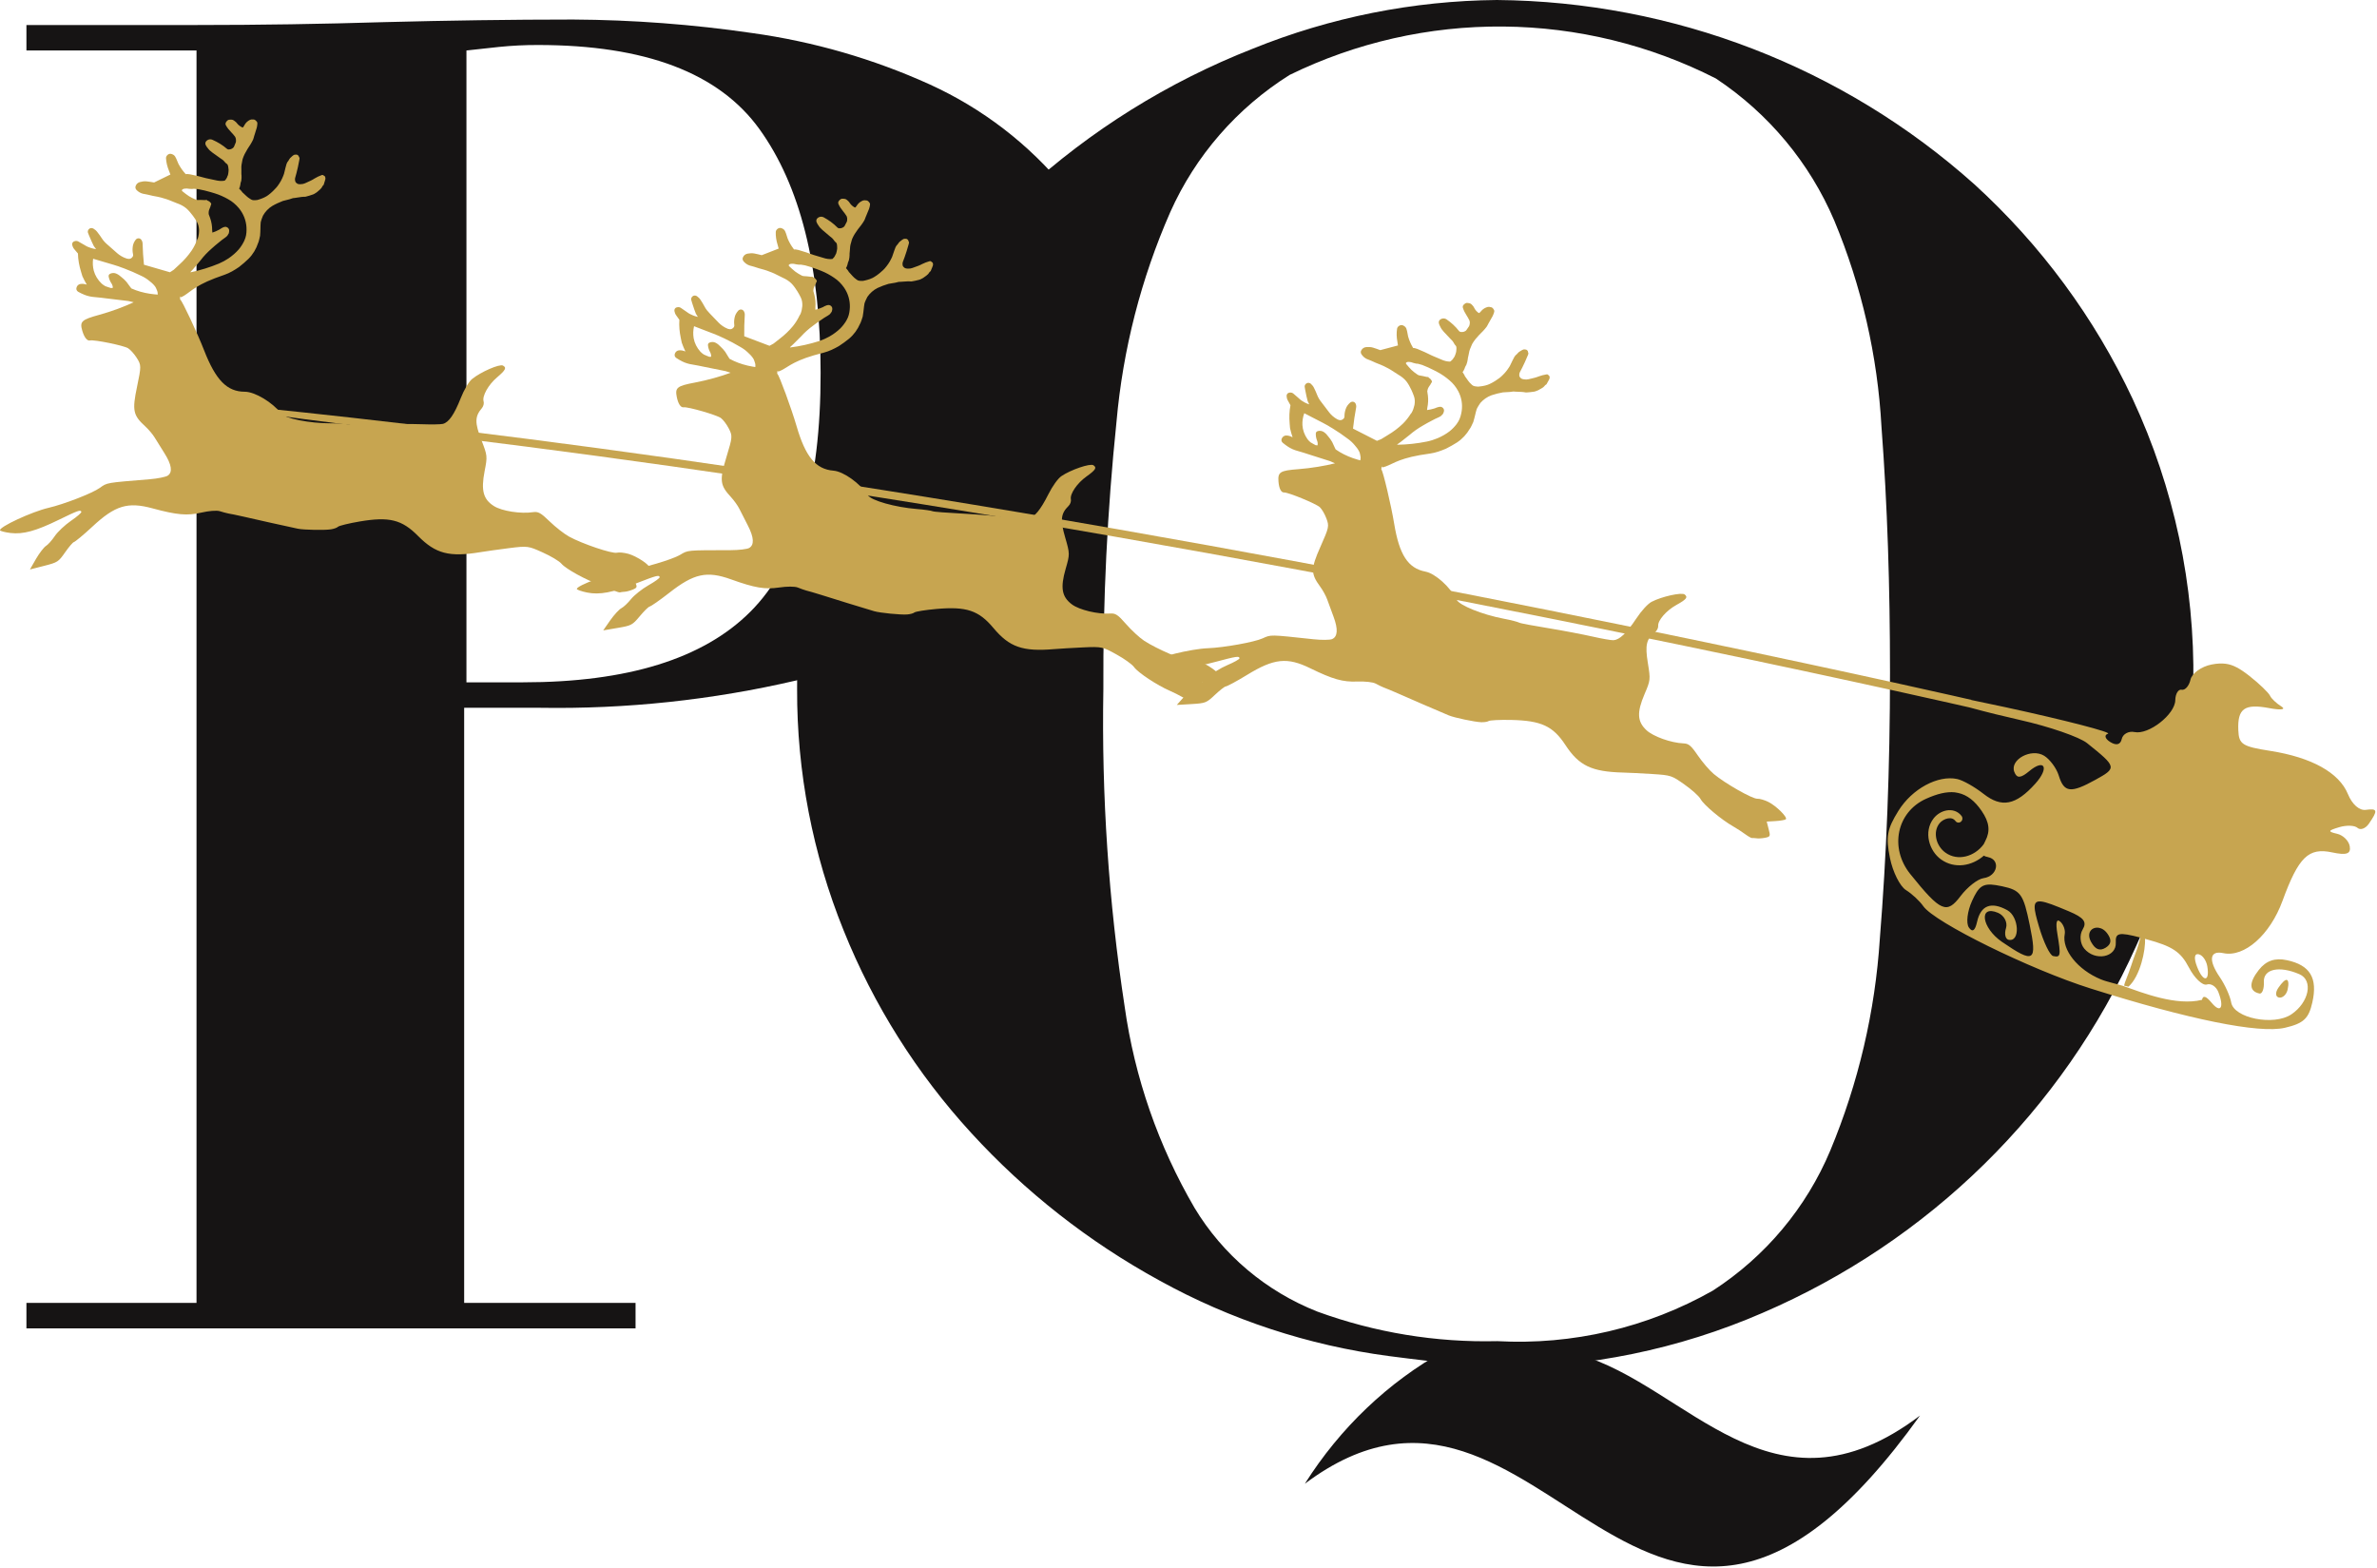
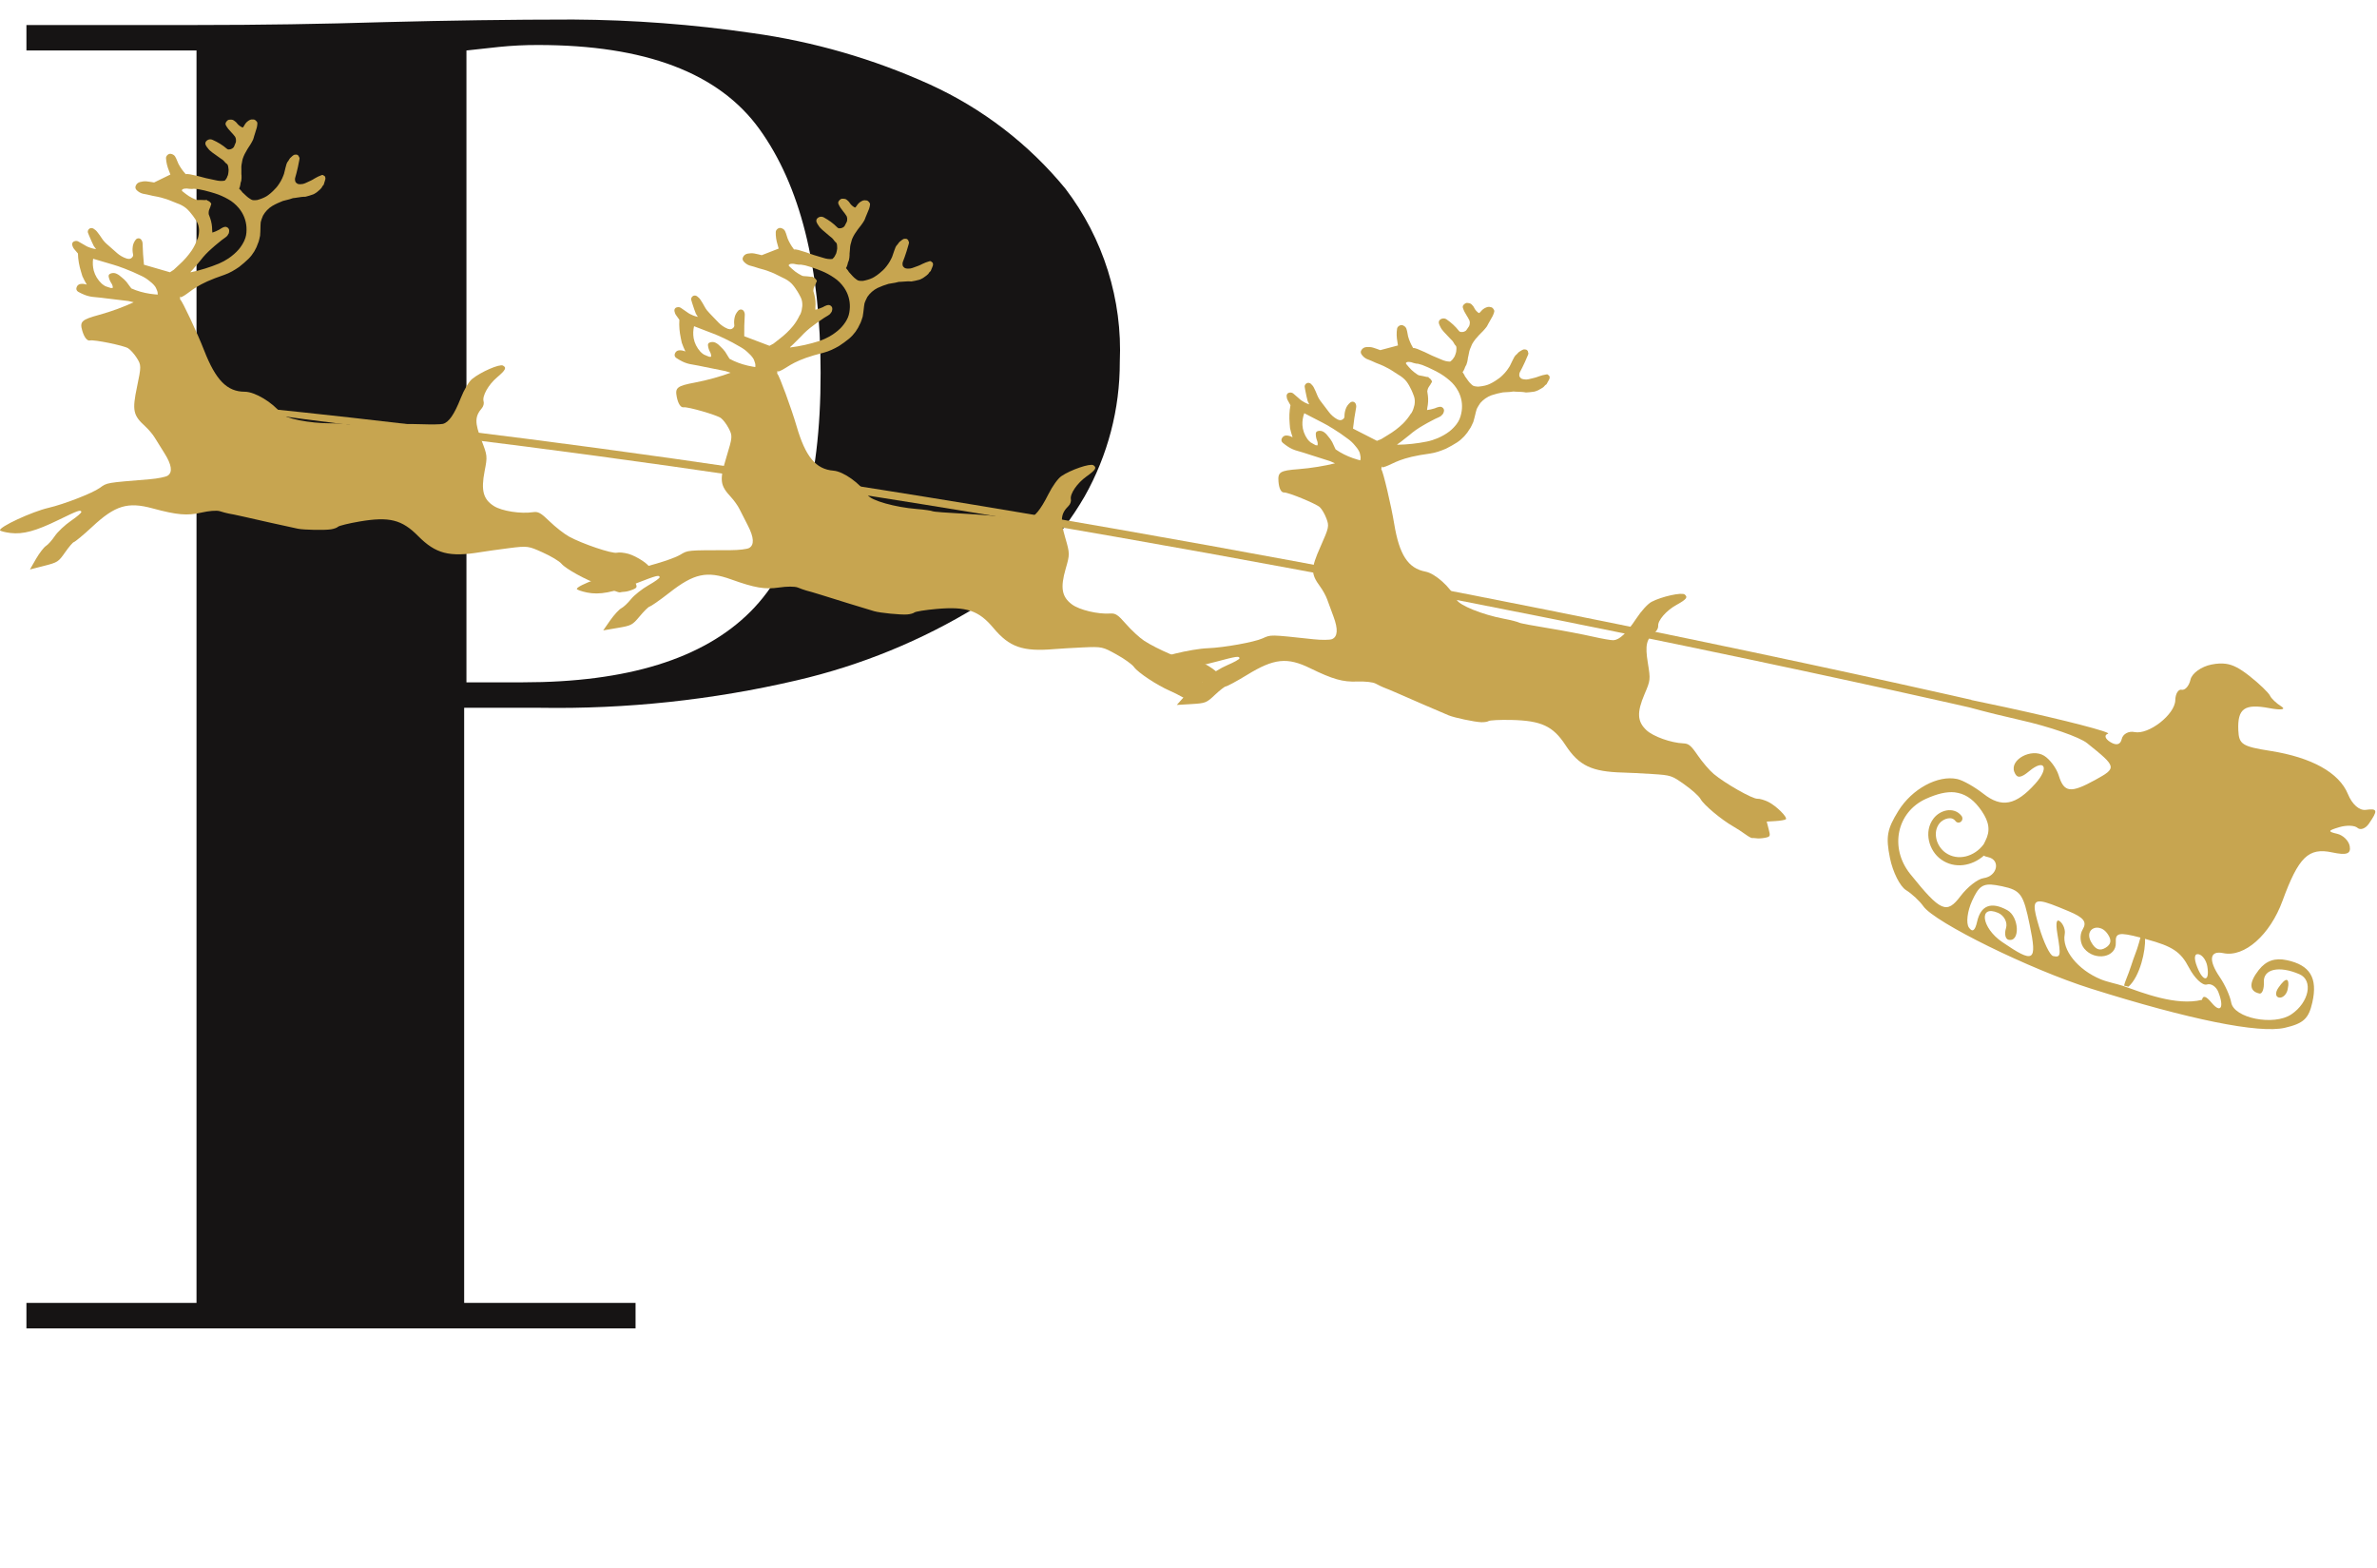
<svg xmlns="http://www.w3.org/2000/svg" width="1107" height="730" viewBox="0 0 1107 730" fill="none">
  <path d="M295.986 606.722V618.581H12.309V606.722H91.52V23.508H12.309V11.648H91.52C120.699 11.648 149.932 11.197 179.211 10.296C208.444 9.547 237.674 9.096 266.905 9.096C294.838 9.251 322.724 11.357 350.359 15.402C378.892 19.368 406.694 27.408 432.901 39.271C457.49 50.454 479.154 67.097 496.212 87.909C513.85 111.045 522.796 139.555 521.504 168.524C521.566 190.435 515.932 211.994 505.146 231.123C493.069 252.011 475.946 269.601 455.319 282.313C429.272 298.282 400.78 309.944 370.956 316.841C331.808 325.97 291.67 330.256 251.459 329.602H216.168V606.722H295.986ZM243.431 317.742C292.2 317.742 327.539 306.784 349.45 284.867C371.36 262.948 382.265 225.868 382.165 173.627C382.165 124.088 372.622 86.408 353.692 60.137C334.759 33.866 300.377 20.956 250.547 20.956C244.479 20.94 238.413 21.241 232.374 21.857L217.23 23.508V317.742H243.431Z" fill="#161414" />
-   <path d="M646.863 631.486C609.306 626.519 573.038 614.578 539.965 596.293C507.117 578.323 477.498 555.103 452.309 527.573C426.965 499.926 406.846 468.003 392.907 433.325C378.452 397.592 371.091 359.44 371.222 320.954C370.725 275.136 381.19 229.85 401.763 188.796C439.347 112.996 504.137 53.763 583.487 22.655C619.568 8.054 658.121 0.364 697.102 0C779.335 0.717 858.447 31.241 919.448 85.789C950.434 114.003 975.495 147.978 993.204 185.774C1012.54 227.276 1022.19 272.546 1021.46 318.236C1021.61 360.382 1012.54 402.063 994.884 440.424C960.584 516.989 898.449 578.011 820.798 611.399C781.859 628.294 739.775 636.937 697.254 636.771C686.26 636.622 654.039 632.393 646.863 631.486ZM523.778 468.817C528.427 501.812 539.471 533.607 556.303 562.462C569.496 584.368 589.624 601.355 613.57 610.794C640.338 620.558 668.732 625.221 697.254 624.537C732.347 626.459 767.252 618.275 797.739 600.975C822.174 585.152 841.226 562.416 852.408 535.73C865.492 504.32 873.284 471.003 875.467 437.101C878.52 399.191 880.2 357.808 880.2 313.253C880.2 273.225 878.979 235.013 876.229 198.763C874.424 165.747 866.988 133.271 854.24 102.706C842.787 75.805 823.623 52.808 799.112 36.551C768.46 20.931 734.532 12.644 700.05 12.356C665.571 12.066 631.504 19.786 600.591 34.889C576.08 50.278 556.735 72.512 545.005 98.778C531.386 129.802 522.929 162.804 519.959 196.499C515.682 237.847 513.644 279.389 513.85 320.954C512.979 370.428 516.301 419.891 523.778 468.817Z" fill="#161414" />
-   <path d="M735.186 630.778C785.833 645.064 825.088 711.433 894.166 659.196C765.455 838.925 719.303 607.118 607.675 690.95C624.141 664.888 646.494 643.604 672.703 629.029C693.224 622.941 714.999 623.549 735.186 630.778Z" fill="#161414" />
  <path d="M683.633 141.094C684.14 141.146 684.574 141.251 684.984 141.466C685.304 141.707 685.538 141.952 685.768 142.215C686.173 142.573 686.363 143.01 686.588 143.415C687.033 144.368 687.831 145.185 688.705 145.79L689.055 145.654L689.275 145.415C689.552 145.201 689.717 144.938 689.937 144.693C690.776 143.773 691.737 143.238 692.912 142.926C693.365 142.842 693.943 142.915 694.367 143.067C694.508 143.119 694.611 143.076 694.733 143.16C695.202 143.407 695.542 143.855 695.791 144.346C695.933 144.634 695.968 144.943 695.867 145.25C695.691 145.947 695.474 146.471 695.181 147.109L693.403 150.28C693.338 150.391 693.254 150.524 693.191 150.633C692.904 151.129 692.703 151.697 692.358 152.161C691.321 153.551 690.07 154.791 688.833 156.005C687.619 157.302 686.545 158.57 685.684 160.052C685.397 160.549 685.207 161.159 684.979 161.686C684.661 162.234 684.493 162.932 684.292 163.543C684.059 165.001 683.738 166.048 683.516 167.224C683.627 166.637 683.611 167.058 683.535 167.449C683.421 168.179 683.225 169.042 682.897 169.873C682.731 170.288 682.474 170.508 682.373 170.812C682.172 171.426 681.885 172.129 681.567 172.68C681.44 172.897 681.263 173.052 681.136 173.272L681.966 174.585C682.159 175.047 682.319 175.468 682.666 175.793C683.035 176.347 683.353 176.819 683.752 177.319C684.121 177.873 684.658 178.432 685.207 178.937C685.41 179.116 685.687 179.417 685.98 179.572C686.333 179.756 686.887 179.925 687.334 179.947C688.016 180.09 688.683 180.074 689.375 179.938C690.125 179.832 690.754 179.759 691.387 179.591C691.446 179.623 691.704 179.515 691.975 179.442C692.279 179.317 692.608 179.287 692.912 179.159C693.216 179.032 693.539 178.891 693.843 178.763C694.266 178.559 694.684 178.326 695.11 178.12C695.688 177.78 696 177.601 696.367 177.365C696.492 177.286 696.877 177.034 697.276 176.743C697.922 176.293 698.56 175.896 699.086 175.386C700.384 174.205 701.64 172.824 702.593 171.314C702.718 171.095 702.965 170.763 703.125 170.489C703.347 170.104 703.415 169.821 703.638 169.436C704.126 168.328 704.707 167.289 705.288 166.157C705.573 165.663 705.988 165.248 706.387 164.957C706.607 164.713 706.753 164.544 706.938 164.354C707.22 164.002 707.644 163.7 708.07 163.494C708.436 163.258 708.824 163.008 709.218 162.856C709.644 162.65 710.056 162.671 710.531 162.78C710.681 162.785 710.781 162.81 710.901 162.87C711.044 163.019 711.169 163.128 711.286 163.187C711.43 163.337 711.508 163.453 711.563 163.627C711.639 164.026 711.652 164.181 711.739 164.297C711.766 164.384 711.812 164.553 711.777 164.751C711.612 165.166 711.536 165.59 711.28 166.029C710.591 167.745 709.785 169.455 708.944 171.165L707.91 173.158C707.622 173.652 707.484 174.368 707.581 174.995C707.543 175.191 707.706 175.424 707.874 175.658C708.048 175.891 708.295 176.176 708.531 176.301C708.824 176.456 709.128 176.521 709.394 176.591C709.902 176.643 710.309 176.735 710.846 176.73C711.476 176.705 712.108 176.559 712.741 176.391C714.157 176.062 715.425 175.777 716.73 175.245C717.789 174.87 718.967 174.534 720.139 174.36C720.411 174.29 720.63 174.309 720.866 174.431C721.067 174.61 721.246 174.822 721.39 174.968C721.534 175.117 721.705 175.21 721.667 175.405C721.716 175.72 721.692 176.067 721.621 176.317C721.521 176.624 721.369 176.863 721.208 177.137C721.179 177.191 721.173 177.262 721.111 177.37C720.951 177.645 720.72 177.949 720.587 178.31C720.587 178.31 720.508 178.375 720.476 178.432C720.381 178.595 720.37 178.733 720.275 178.896C720.088 179.086 719.751 179.257 719.596 179.393C719.347 179.691 719.132 179.966 718.823 180.232C718.546 180.446 718.25 180.671 717.914 180.853C717.425 181.171 716.855 181.461 716.307 181.746C715.487 182.102 714.714 182.414 713.845 182.46C713.061 182.62 712.154 182.647 711.343 182.721C711.044 182.707 710.865 182.748 710.626 182.764C710.062 182.68 709.522 182.552 708.925 182.525C708.238 182.52 707.503 182.46 706.756 182.428C706.127 182.452 705.421 182.341 704.824 182.314C704.346 182.349 703.73 182.468 703.16 182.525C702.623 182.531 702.085 182.585 701.608 182.618C700.978 182.645 700.503 182.661 699.933 182.718C698.128 183.057 696.364 183.459 694.641 184.054C692.611 184.778 690.787 186.087 689.413 187.658C689.069 188.123 688.846 188.465 688.561 188.959C688.274 189.455 687.953 189.96 687.725 190.487C687.424 191.404 687.207 192.363 686.995 193.256C686.751 194.203 686.566 195.107 686.262 196.024C686.222 196.361 686.062 196.741 685.869 197.07C685.513 197.816 685.258 198.462 684.843 199.176C684.781 199.287 684.618 199.485 684.523 199.648C683.057 202.178 681.046 204.391 678.565 206.025L676.047 207.537L673.403 208.943C671.064 209.934 668.608 210.84 666.024 211.198C664.805 211.38 663.182 211.649 661.28 211.934C650.016 213.927 648.079 216.652 643.926 217.648L643.581 217.189C643.315 218.044 643.207 218.568 643.343 218.68C644.092 219.296 647.886 235.385 649.267 243.77C651.669 258.39 655.724 264.633 663.855 266.189C668.428 267.063 675.458 273.388 678.392 279.294C679.689 281.906 690.361 286.224 700.261 288.105C703.738 288.765 706.943 289.607 707.5 289.946C708.053 290.285 714.228 291.404 721.165 292.541C728.105 293.678 737.341 295.454 741.664 296.434C745.99 297.413 750.336 298.19 751.413 298.127C754.236 297.959 757.509 294.875 762.101 287.951C764.411 284.463 767.369 281.203 769.149 280.261C773.812 277.801 783.222 275.711 784.6 276.846C786.177 278.141 785.423 279.11 780.681 281.735C776.051 284.297 772.026 288.887 772.238 291.436C772.314 292.362 771.703 293.657 770.799 294.362C766.718 297.538 766.061 300.399 767.429 308.76C768.696 316.518 768.647 316.768 765.868 323.277C762.234 331.801 762.497 336.035 766.777 340.034C769.896 342.949 778.179 345.935 783.979 346.169C786.402 346.266 787.453 347.053 790.691 351.788C792.797 354.871 796.151 358.78 798.133 360.433C803.439 364.866 816.159 372.084 818.425 371.948C819.503 371.886 821.802 372.562 823.593 373.46C827.222 375.276 832.555 380.569 831.705 381.495C831.404 381.823 829.287 382.206 826.972 382.345L822.79 382.594L823.677 386.061C824.557 389.394 824.505 389.628 821.973 390.138C820.51 390.434 818.74 390.502 818.029 390.371C817.318 390.244 816.385 390.244 815.977 390.268C815.573 390.293 814.113 389.454 812.702 388.417C811.293 387.38 808.834 385.781 807.244 384.88C801.696 381.734 793.451 374.815 792.018 372.154C791.223 370.68 787.784 367.656 784.486 365.333C778.619 361.196 778.38 360.995 769.429 360.436C764.4 360.121 758.296 359.822 755.921 359.763C741.246 359.388 735.359 356.579 729.036 346.934C723.228 338.074 717.753 335.574 703.809 335.259C698.549 335.14 693.832 335.395 693.281 335.769C692.73 336.147 691.164 336.356 689.845 336.315C686.83 336.225 677.32 334.222 674.687 333.128C670.502 331.388 655.64 324.955 650.896 322.843C648.16 321.624 645.242 320.454 644.428 320.158C643.614 319.865 641.956 319.005 640.672 318.337C639.29 317.617 635.719 317.24 631.946 317.379C625.395 317.623 620.767 316.363 610.174 311.179C599.459 305.932 593.312 306.588 580.768 314.289C575.964 317.237 571.458 319.613 570.88 319.645C570.305 319.68 568.06 321.456 565.802 323.584C561.84 327.316 561.444 327.477 554.867 327.867L548.055 328.272L551.901 323.956C554.032 321.589 556.689 319.33 557.733 318.95C558.778 318.573 560.993 316.925 562.711 315.248C564.426 313.573 568.454 311.067 571.621 309.721C574.786 308.372 577.277 306.982 577.242 306.548C577.15 305.432 576.023 305.557 565.973 308.239C554.61 311.271 548.37 311.776 542.695 309.963C540.222 309.173 538.225 308.179 538.198 307.845C538.051 306.227 554.612 302.153 562.562 301.854C569.939 301.575 584.071 299.053 588.003 297.275C592.001 295.467 591.214 295.489 611.697 297.685C615.51 298.092 619.35 298.043 620.341 297.625C622.982 296.512 623.24 293.03 621.033 287.134C619.958 284.262 618.631 280.708 618.088 279.131C617.543 277.554 616.056 274.856 614.834 273.192C610.386 267.133 610.402 264.845 614.97 254.554C618.962 245.559 619.057 245.037 617.727 241.443C616.965 239.391 615.591 237.04 614.647 236.175C612.867 234.538 599.91 229.212 597.985 229.326C596.628 229.407 595.646 227.407 595.404 224.255C595.062 219.822 596.113 219.133 604.654 218.481C610.682 218.02 617.095 216.921 621.722 215.762L619.478 214.76L609.857 211.698C608.112 211.136 606.293 210.525 604.309 209.982C602.711 209.57 601.294 208.937 599.95 208.082C599.074 207.477 598.203 206.907 597.391 206.19C596.664 205.593 596.58 204.676 597.084 203.937C597.467 203.278 598.194 202.789 599.03 202.8C600.108 202.794 601.044 203.15 601.983 203.647L601.326 201.527L600.792 199.401L600.613 197.254C600.358 194.39 600.436 191.51 600.987 188.712L599.714 186.402C599.375 185.794 599.22 185.126 599.185 184.39C599.153 183.655 599.69 182.911 600.499 182.835C601.34 182.704 602.019 182.913 602.597 183.505L604.925 185.525C605.704 186.296 606.665 186.915 607.604 187.411C608.307 187.781 609.01 188.076 609.718 188.307L608.991 186.76L608.445 184.52L607.835 181.491L607.593 180.028C607.558 179.292 608.076 178.646 608.776 178.367C609.349 178.169 610.022 178.331 610.486 178.72C611.094 179.257 611.637 179.928 611.971 180.677C612.557 181.776 613.008 182.903 613.445 183.997C613.911 185.175 614.598 186.29 615.399 187.289C616.799 189.102 617.869 190.519 619.038 192.069C619.866 193.153 621.261 194.45 622.786 195.254C622.963 195.346 623.134 195.444 623.283 195.452C623.986 195.824 624.841 195.691 625.424 195.21C625.669 195.053 625.848 194.83 625.975 194.61C626.136 194.336 626.157 194.059 626.138 193.693C626.149 192.62 626.347 191.505 626.714 190.476C627.085 189.309 627.824 188.321 628.749 187.517C629.552 186.792 630.804 186.95 631.306 187.933C631.558 188.424 631.686 189.146 631.577 189.735C630.948 193.063 630.467 196.331 630.112 199.589L641.272 205.286L643.248 204.488L646.333 202.602C648.901 201.084 651.265 199.293 653.341 197.3C654.766 195.9 655.993 194.322 657.04 192.65C657.192 192.517 657.306 192.401 657.369 192.289C658.072 191.081 658.457 189.86 658.742 188.573C658.97 187.257 658.97 185.845 658.536 184.61C658.213 183.578 657.711 182.536 657.325 181.616C656.631 180.172 655.919 178.785 654.948 177.555C653.916 176.293 652.646 175.313 651.211 174.482C650.16 173.785 648.885 172.987 647.658 172.194C646.868 171.708 646.301 171.45 645.772 171.171C644.833 170.677 644.024 170.245 643.02 169.859C641.576 169.311 640.04 168.687 638.539 167.967L636.552 167.175C635.58 166.735 634.72 165.953 634.096 165.049C633.64 164.379 633.605 163.638 634.044 163.008C634.522 162.183 635.434 161.654 636.452 161.616C637.412 161.548 638.501 161.591 639.478 161.89C640.601 162.196 641.665 162.663 642.816 163.054L651.042 160.864L650.774 159.061C650.396 157.069 650.326 155.038 650.635 153.049C650.752 152.321 651.368 151.767 652.068 151.488C652.641 151.29 653.273 151.393 653.767 151.727C654.296 152.006 654.736 152.473 654.956 153.019C655.23 153.738 655.377 154.547 655.501 155.258C655.615 156.252 655.887 157.166 656.215 158.057C656.541 158.947 656.867 159.713 657.257 160.494C657.51 160.986 657.855 161.542 658.104 162.034L658.832 162.104L660.064 162.484L663.551 163.98L666.928 165.598L671.161 167.392C672.483 168.016 673.952 168.385 675.328 168.394L676.117 167.777C676.579 167.376 676.834 166.909 677.089 166.469C677.154 166.36 677.246 166.339 677.309 166.23C677.537 165.704 677.767 165.22 677.906 164.718C678.134 164.192 678.221 163.559 678.242 162.994C678.289 162.517 678.324 162.031 678.251 161.632C678.226 161.404 678.099 161.116 677.955 160.967C677.724 160.703 677.447 160.473 677.282 160.098C677.056 159.694 676.766 159.167 676.451 158.784C676.106 158.459 675.718 158.092 675.404 157.712L673.688 155.883L672.372 154.485C671.71 153.776 671.091 152.918 670.733 152.082C670.423 151.561 670.293 151.157 670.133 150.641C669.973 150.125 670.076 149.463 670.48 149.031C671.346 148.195 672.646 148.027 673.696 148.727C675.884 150.239 677.795 151.985 679.423 154.064C679.51 154.181 679.705 154.365 679.939 154.487C680.058 154.55 680.131 154.487 680.308 154.58C681.288 154.74 682.455 154.419 682.989 153.624C683.337 153.163 683.608 152.669 683.953 152.204C683.985 152.15 684.031 152.139 684.064 152.085C684.382 151.537 684.468 150.972 684.52 150.353C684.536 149.932 684.444 149.335 684.159 148.898C683.795 148.206 683.491 147.592 683.035 146.922C682.297 145.814 681.676 144.593 681.301 143.39C681.141 142.875 681.233 142.421 681.548 142.011C681.83 141.659 682.251 141.357 682.677 141.151C682.981 141.023 683.277 141.048 683.633 141.094ZM655.881 168.527C655.583 168.51 655.219 168.597 654.942 168.809C654.731 168.912 654.709 169.26 654.88 169.493C655.681 170.492 656.53 171.409 657.393 172.297C658.232 173.098 659.157 173.774 660.091 174.409C660.384 174.564 660.666 174.797 660.965 174.811C662.154 175.009 663.321 175.242 664.387 175.516C664.686 175.53 665.068 175.53 665.362 175.685C665.421 175.717 665.324 175.88 665.381 175.913C665.967 176.222 666.409 176.619 666.689 177.197C666.8 177.4 666.933 177.617 666.865 177.867C666.795 178.12 666.458 178.475 666.333 178.695C666.301 178.749 666.341 178.809 666.341 178.809C666.054 179.303 665.695 179.678 665.378 180.229C665.096 180.582 665.006 181.032 664.873 181.393L664.699 182.2C664.797 182.824 664.892 183.6 664.99 184.227C665.22 186.073 665.128 187.935 664.732 189.808L664.585 190.951C665.758 190.78 666.974 190.571 668.124 190.175C668.732 189.92 669.416 189.626 670.108 189.488C670.621 189.398 671.091 189.382 671.56 189.629C672.266 190.001 672.684 190.813 672.448 191.622C672.345 191.926 672.212 192.392 672.054 192.667C671.927 192.886 671.799 192.957 671.612 193.147C671.235 193.666 670.749 194.002 670.144 194.257C668.838 194.789 667.669 195.416 666.45 196.065C665.231 196.714 663.967 197.368 662.775 198.101C660.487 199.407 658.302 200.908 656.419 202.569C655.067 203.579 653.745 204.697 652.361 205.764L650.662 206.999L650.79 207.105C655.428 207.04 660.08 206.521 664.599 205.604C666.347 205.235 667.907 204.722 669.514 204.062C671.457 203.221 673.357 202.173 675.018 200.894C676.277 199.909 677.398 198.744 678.34 197.517C678.655 197.11 678.94 196.657 679.192 196.217C680.023 194.789 680.454 193.123 680.72 191.47C681.195 188.275 680.647 185.033 679.108 182.137C678.071 180.226 676.747 178.527 675.091 177.153C673.411 175.69 671.482 174.336 669.487 173.282C668.922 172.968 668.304 172.661 667.728 172.365C666.002 171.48 664.2 170.658 662.365 169.957C662.04 169.857 661.646 169.745 661.38 169.675C661.054 169.574 660.78 169.523 660.398 169.393C660.189 169.355 659.849 169.344 659.551 169.33C658.718 169.178 657.982 168.937 657.214 168.673C656.739 168.567 656.329 168.546 655.881 168.527ZM607.417 192.42C606.755 194.222 606.47 196.084 606.554 197.922C606.679 200.216 607.504 202.528 608.899 204.486C609.298 204.982 609.762 205.539 610.343 205.989C610.782 206.291 611.225 206.437 611.605 206.709C611.841 206.834 612.126 206.994 612.359 207.119C612.535 207.211 612.62 207.26 612.736 207.322L613.583 207.387C613.757 206.69 613.678 205.957 613.404 205.237C612.991 204.23 612.774 203.166 612.785 202.094C612.793 201.814 612.799 201.565 612.956 201.291C613.181 200.905 613.594 200.742 614.107 200.653C614.766 200.571 615.529 200.645 616.175 200.984C616.351 201.079 616.503 201.204 616.68 201.296C617.44 201.839 618.053 202.518 618.653 203.337C619.283 204.1 619.945 204.947 620.42 205.843C620.838 206.711 621.234 207.553 621.592 208.386L622.026 209.268C624.475 210.992 627.186 212.328 630.049 213.337L632.147 214.005L633.499 214.38C633.61 213.794 633.735 213.101 633.577 212.444C633.428 211.646 633.325 210.824 632.904 210.099C632.402 209.116 631.615 208.093 630.866 207.268C629.922 206.122 628.814 205.126 627.617 204.279C625.435 202.626 623.169 201.073 620.743 199.578L619.353 198.753L618.341 198.131L616.077 196.901L610.557 194.051L607.417 192.42Z" fill="#C7A550" />
  <path d="M392.543 92.54C393.051 92.537 393.493 92.594 393.927 92.765C394.275 92.969 394.535 93.186 394.796 93.425C395.241 93.737 395.483 94.152 395.754 94.529C396.31 95.431 397.203 96.156 398.145 96.66L398.476 96.489L398.663 96.226C398.913 95.984 399.043 95.705 399.231 95.439C399.953 94.429 400.837 93.794 401.966 93.354C402.403 93.221 402.987 93.232 403.424 93.338C403.57 93.373 403.668 93.319 403.801 93.389C404.298 93.585 404.686 93.992 404.995 94.454C405.169 94.728 405.242 95.032 405.18 95.347C405.09 96.061 404.938 96.606 404.727 97.271L403.348 100.621C403.299 100.738 403.231 100.879 403.182 100.995C402.957 101.519 402.827 102.106 402.542 102.605C401.684 104.101 400.596 105.472 399.516 106.813C398.471 108.238 397.561 109.614 396.888 111.186C396.663 111.71 396.549 112.337 396.386 112.885C396.139 113.469 396.058 114.18 395.933 114.809C395.879 116.283 395.689 117.364 395.613 118.555C395.651 117.961 395.683 118.382 395.659 118.781C395.632 119.516 395.545 120.399 395.32 121.262C395.206 121.693 394.978 121.938 394.915 122.253C394.79 122.882 394.592 123.615 394.343 124.196C394.242 124.43 394.088 124.601 393.987 124.834L394.97 126.05C395.217 126.49 395.428 126.889 395.814 127.177C396.245 127.687 396.62 128.124 397.076 128.577C397.51 129.088 398.11 129.584 398.718 130.027C398.94 130.184 399.25 130.453 399.562 130.575C399.934 130.722 400.501 130.83 400.946 130.801C401.641 130.871 402.3 130.784 402.971 130.573C403.703 130.385 404.317 130.244 404.925 130.008C404.987 130.032 405.229 129.897 405.489 129.796C405.774 129.636 406.097 129.571 406.385 129.413C406.67 129.253 406.971 129.077 407.256 128.917C407.652 128.667 408.038 128.39 408.434 128.14C408.969 127.739 409.256 127.524 409.59 127.25C409.701 127.158 410.057 126.865 410.415 126.531C411.001 126.015 411.585 125.551 412.044 124.983C413.189 123.667 414.266 122.158 415.024 120.553C415.124 120.32 415.328 119.964 415.452 119.671C415.626 119.264 415.659 118.976 415.832 118.569C416.183 117.415 416.633 116.313 417.067 115.127C417.293 114.603 417.654 114.144 418.015 113.811C418.202 113.545 418.327 113.363 418.487 113.154C418.723 112.771 419.106 112.423 419.502 112.174C419.838 111.897 420.191 111.609 420.563 111.416C420.959 111.164 421.374 111.14 421.858 111.194C422.004 111.186 422.11 111.197 422.232 111.245C422.395 111.378 422.531 111.471 422.656 111.52C422.816 111.653 422.908 111.761 422.984 111.927C423.106 112.315 423.139 112.467 423.239 112.575C423.277 112.657 423.342 112.822 423.331 113.021C423.22 113.452 423.196 113.881 422.997 114.345C422.523 116.131 421.928 117.918 421.307 119.712L420.522 121.807C420.297 122.331 420.248 123.059 420.419 123.672C420.408 123.87 420.596 124.085 420.794 124.299C420.992 124.514 421.271 124.772 421.521 124.869C421.83 124.992 422.14 125.021 422.414 125.062C422.921 125.059 423.337 125.106 423.871 125.043C424.49 124.948 425.098 124.736 425.706 124.5C427.071 124.02 428.293 123.596 429.522 122.926C430.526 122.44 431.655 121.973 432.795 121.674C433.056 121.574 433.276 121.569 433.525 121.666C433.748 121.824 433.949 122.011 434.112 122.144C434.272 122.274 434.451 122.35 434.437 122.549C434.524 122.855 434.543 123.203 434.505 123.461C434.443 123.775 434.32 124.031 434.196 124.321C434.171 124.381 434.174 124.449 434.125 124.565C434 124.856 433.808 125.184 433.721 125.556C433.721 125.556 433.65 125.629 433.626 125.689C433.552 125.863 433.558 125.999 433.482 126.175C433.322 126.381 433.007 126.59 432.868 126.74C432.657 127.065 432.48 127.361 432.206 127.66C431.959 127.901 431.693 128.162 431.381 128.379C430.933 128.746 430.404 129.096 429.897 129.441C429.126 129.883 428.396 130.279 427.541 130.418C426.784 130.665 425.888 130.79 425.093 130.953C424.794 130.969 424.623 131.029 424.387 131.072C423.817 131.05 423.266 130.982 422.672 131.018C421.988 131.088 421.252 131.11 420.509 131.156C419.887 131.251 419.176 131.219 418.579 131.254C418.107 131.341 417.512 131.528 416.956 131.648C416.421 131.71 415.898 131.821 415.425 131.908C414.807 132.003 414.337 132.071 413.778 132.19C412.03 132.722 410.331 133.314 408.692 134.096C406.77 135.038 405.12 136.536 403.95 138.252C403.665 138.751 403.486 139.115 403.264 139.639C403.038 140.16 402.783 140.7 402.62 141.249C402.433 142.193 402.335 143.171 402.235 144.083C402.107 145.052 402.034 145.972 401.847 146.919C401.847 147.259 401.733 147.652 401.584 148.002C401.32 148.781 401.147 149.452 400.821 150.209C400.772 150.326 400.636 150.54 400.563 150.714C399.415 153.391 397.692 155.809 395.431 157.707L393.121 159.485L390.668 161.173C388.472 162.414 386.143 163.581 383.625 164.219C382.442 164.534 380.865 164.979 379.014 165.467C368.087 168.676 366.497 171.599 362.501 173.041L362.102 172.623C361.945 173.502 361.899 174.034 362.048 174.132C362.865 174.664 368.589 190.262 370.98 198.457C375.146 212.743 379.928 218.517 388.179 219.179C392.82 219.551 400.56 225.08 404.192 230.64C405.796 233.096 416.904 236.234 426.949 237.027C430.477 237.306 433.759 237.792 434.35 238.072C434.942 238.352 441.201 238.791 448.219 239.169C455.238 239.543 464.612 240.309 469.02 240.811C473.427 241.316 477.832 241.617 478.893 241.435C481.672 240.96 484.541 237.537 488.249 230.146C490.116 226.424 492.651 222.857 494.301 221.728C498.624 218.772 507.7 215.669 509.206 216.646C510.927 217.765 510.297 218.813 505.917 221.94C501.637 224.993 498.206 229.999 498.725 232.513C498.915 233.425 498.467 234.779 497.655 235.58C493.997 239.185 493.696 242.103 496.068 250.274C498.271 257.858 498.253 258.11 496.293 264.891C493.728 273.768 494.504 277.953 499.235 281.469C502.685 284.028 511.261 286.099 517.042 285.7C519.455 285.532 520.592 286.203 524.381 290.562C526.845 293.401 530.647 296.925 532.813 298.355C538.613 302.188 552.11 307.989 554.338 307.609C555.399 307.427 557.761 307.851 559.647 308.548C563.466 309.963 569.398 314.648 568.671 315.663C568.413 316.024 566.361 316.635 564.079 317.023L559.962 317.726L561.267 321.081C562.545 324.301 562.521 324.539 560.073 325.324C558.659 325.774 556.914 326.038 556.192 325.986C555.47 325.935 554.544 326.035 554.146 326.103C553.747 326.171 552.197 325.498 550.672 324.618C549.146 323.741 546.516 322.417 544.828 321.692C538.944 319.165 529.925 313.177 528.18 310.685C527.211 309.306 523.431 306.67 519.881 304.715C513.557 301.238 513.294 301.064 504.351 301.48C499.327 301.713 493.237 302.082 490.876 302.281C476.277 303.505 470.097 301.349 462.652 292.441C455.816 284.254 450.081 282.362 436.215 283.564C430.985 284.02 426.341 284.786 425.839 285.22C425.337 285.654 423.812 286.032 422.495 286.135C419.499 286.374 409.824 285.415 407.08 284.612C402.715 283.336 387.197 278.55 382.235 276.965C379.375 276.053 376.338 275.203 375.494 275C374.652 274.796 372.904 274.12 371.55 273.596C370.09 273.029 366.505 273.043 362.781 273.591C356.313 274.544 351.572 273.797 340.434 269.788C329.17 265.733 323.156 267.055 311.654 276.083C307.252 279.539 303.075 282.391 302.505 282.489C301.938 282.587 299.929 284.598 297.951 286.96C294.477 291.105 294.102 291.309 287.629 292.413L280.925 293.556L284.212 288.841C286.033 286.254 288.395 283.719 289.382 283.228C290.373 282.739 292.371 280.858 293.869 279.001C295.367 277.147 299.053 274.218 302.03 272.532C305.004 270.847 307.306 269.191 307.216 268.762C306.988 267.663 305.889 267.91 296.249 271.672C285.349 275.926 279.224 277.106 273.378 275.92C270.829 275.404 268.729 274.631 268.658 274.302C268.319 272.709 284.242 266.851 292.088 265.689C299.367 264.612 313.073 260.562 316.756 258.365C320.499 256.131 319.723 256.24 340.301 256.194C344.13 256.186 347.932 255.719 348.863 255.195C351.347 253.8 351.178 250.309 348.272 244.679C346.855 241.94 345.104 238.547 344.374 237.035C343.644 235.526 341.839 233.004 340.423 231.478C335.277 225.935 335.014 223.655 338.287 212.919C341.15 203.533 341.183 203.003 339.424 199.57C338.417 197.61 336.77 195.425 335.727 194.662C333.762 193.228 320.266 189.339 318.371 189.662C317.036 189.89 315.817 188.006 315.193 184.895C314.316 180.522 315.272 179.721 323.661 178.144C329.583 177.028 335.809 175.237 340.254 173.581L337.907 172.826L327.992 170.826C326.196 170.457 324.318 170.049 322.285 169.724C320.648 169.485 319.166 169.01 317.728 168.307C316.786 167.802 315.852 167.327 314.96 166.702C314.17 166.187 313.972 165.283 314.381 164.493C314.68 163.795 315.342 163.231 316.173 163.149C317.239 163.027 318.214 163.279 319.204 163.67L318.295 161.635L317.505 159.577L317.066 157.46C316.463 154.637 316.192 151.762 316.395 148.92L314.854 146.759C314.444 146.189 314.208 145.54 314.083 144.813C313.961 144.085 314.403 143.285 315.196 143.122C316.015 142.902 316.713 143.035 317.359 143.561L319.913 145.318C320.781 145.999 321.807 146.512 322.798 146.903C323.541 147.196 324.274 147.413 325.007 147.565L324.095 146.105L323.281 143.936L322.306 140.988L321.889 139.558C321.766 138.83 322.201 138.13 322.857 137.777C323.406 137.516 324.09 137.606 324.597 137.942C325.268 138.409 325.886 139.017 326.307 139.726C327.023 140.757 327.607 141.83 328.177 142.869C328.782 143.993 329.599 145.027 330.514 145.934C332.123 147.587 333.355 148.879 334.707 150.296C335.66 151.281 337.198 152.422 338.811 153.057C338.995 153.13 339.177 153.209 339.326 153.198C340.07 153.491 340.9 153.268 341.421 152.726C341.644 152.544 341.793 152.302 341.894 152.069C342.019 151.778 342.005 151.501 341.945 151.138C341.82 150.068 341.883 148.939 342.122 147.875C342.347 146.672 342.96 145.608 343.78 144.707C344.488 143.901 345.748 143.92 346.366 144.843C346.676 145.307 346.89 146.01 346.852 146.607C346.635 149.989 346.556 153.293 346.603 156.575L358.363 161.029L360.224 160.019L363.055 157.804C365.414 156.016 367.541 153.977 369.357 151.767C370.6 150.22 371.623 148.518 372.457 146.74C372.592 146.588 372.69 146.46 372.742 146.344C373.29 145.065 373.523 143.806 373.648 142.497C373.713 141.162 373.539 139.756 372.959 138.575C372.516 137.584 371.889 136.601 371.395 135.727C370.53 134.365 369.658 133.064 368.543 131.943C367.368 130.801 365.986 129.962 364.461 129.294C363.335 128.713 361.975 128.059 360.661 127.405C359.817 127.003 359.223 126.81 358.667 126.59C357.673 126.2 356.818 125.857 355.779 125.583C354.278 125.195 352.679 124.742 351.105 124.188L349.037 123.618C348.022 123.284 347.072 122.6 346.342 121.769C345.81 121.151 345.683 120.418 346.044 119.744C346.415 118.87 347.257 118.243 348.261 118.097C349.203 117.923 350.288 117.847 351.292 118.04C352.446 118.222 353.556 118.569 354.747 118.835L362.634 115.76L362.149 113.995C361.533 112.052 361.215 110.04 361.28 108.029C361.305 107.29 361.85 106.671 362.51 106.319C363.055 106.058 363.693 106.093 364.225 106.37C364.784 106.59 365.275 107.008 365.56 107.529C365.918 108.213 366.165 109.003 366.374 109.698C366.608 110.673 366.99 111.552 367.422 112.404C367.854 113.254 368.269 113.982 368.752 114.714C369.061 115.176 369.471 115.694 369.781 116.156L370.511 116.145L371.778 116.392L375.418 117.502L378.965 118.743L383.378 120.067C384.767 120.545 386.268 120.752 387.634 120.61L388.342 119.913C388.752 119.462 388.947 118.971 389.145 118.504C389.197 118.39 389.284 118.357 389.335 118.243C389.498 117.695 389.666 117.187 389.74 116.672C389.902 116.126 389.913 115.483 389.864 114.921C389.854 114.44 389.829 113.952 389.707 113.564C389.655 113.341 389.493 113.067 389.332 112.934C389.072 112.695 388.768 112.499 388.559 112.144C388.288 111.764 387.935 111.273 387.577 110.925C387.194 110.64 386.765 110.317 386.407 109.972L384.483 108.338L383.009 107.089C382.265 106.457 381.546 105.67 381.09 104.88C380.718 104.394 380.542 104.006 380.319 103.509C380.097 103.015 380.118 102.345 380.466 101.87C381.223 100.944 382.49 100.634 383.619 101.215C385.973 102.483 388.079 104.014 389.949 105.906C390.046 106.012 390.263 106.175 390.51 106.272C390.635 106.321 390.7 106.251 390.888 106.324C391.878 106.373 392.996 105.928 393.431 105.081C393.718 104.581 393.927 104.063 394.212 103.563C394.237 103.504 394.283 103.49 394.307 103.43C394.557 102.849 394.573 102.279 394.552 101.66C394.514 101.237 394.348 100.653 394.014 100.252C393.569 99.6 393.192 99.022 392.66 98.406C391.794 97.382 391.029 96.234 390.51 95.078C390.288 94.584 390.323 94.122 390.586 93.68C390.823 93.3 391.202 92.952 391.599 92.7C391.886 92.54 392.182 92.534 392.54 92.54H392.543ZM368.367 122.858C368.071 122.877 367.721 122.999 367.474 123.241C367.275 123.368 367.294 123.716 367.493 123.93C368.41 124.837 369.363 125.659 370.329 126.447C371.257 127.152 372.258 127.722 373.26 128.254C373.569 128.377 373.879 128.577 374.177 128.561C375.38 128.626 376.563 128.732 377.654 128.89C377.953 128.871 378.332 128.83 378.642 128.952C378.704 128.976 378.626 129.15 378.688 129.175C379.307 129.419 379.795 129.766 380.14 130.312C380.276 130.502 380.436 130.703 380.398 130.961C380.36 131.219 380.069 131.609 379.972 131.84C379.945 131.9 379.993 131.952 379.993 131.952C379.768 132.475 379.459 132.891 379.212 133.472C378.976 133.854 378.94 134.313 378.854 134.685L378.78 135.508C378.954 136.118 379.141 136.881 379.312 137.492C379.768 139.302 379.901 141.167 379.738 143.073L379.733 144.229C380.873 143.931 382.053 143.591 383.147 143.07C383.717 142.75 384.36 142.383 385.031 142.172C385.527 142.028 385.994 141.957 386.488 142.153C387.232 142.446 387.747 143.209 387.609 144.039C387.547 144.354 387.471 144.832 387.346 145.122C387.248 145.356 387.131 145.44 386.969 145.649C386.656 146.205 386.217 146.593 385.647 146.911C384.417 147.584 383.334 148.336 382.205 149.115C381.076 149.894 379.904 150.679 378.81 151.539C376.699 153.087 374.717 154.818 373.051 156.678C371.835 157.829 370.66 159.088 369.417 160.296L367.883 161.713L368.025 161.806C372.614 161.235 377.163 160.212 381.532 158.809C383.218 158.25 384.705 157.568 386.219 156.738C388.043 155.69 389.799 154.441 391.289 152.989C392.418 151.87 393.387 150.589 394.172 149.265C394.432 148.825 394.66 148.344 394.861 147.88C395.507 146.368 395.732 144.661 395.797 142.989C395.876 139.756 394.94 136.591 393.059 133.879C391.797 132.09 390.277 130.543 388.467 129.354C386.624 128.081 384.545 126.943 382.439 126.113C381.839 125.86 381.19 125.621 380.582 125.391C378.761 124.698 376.878 124.074 374.972 123.577C374.636 123.515 374.234 123.444 373.96 123.404C373.626 123.341 373.347 123.319 372.951 123.23C372.739 123.216 372.402 123.241 372.104 123.26C371.26 123.2 370.502 123.037 369.707 122.861C369.224 122.806 368.814 122.831 368.367 122.858ZM323.227 151.908C322.79 153.773 322.733 155.657 323.039 157.479C323.444 159.745 324.543 161.958 326.166 163.752C326.622 164.205 327.151 164.707 327.781 165.093C328.253 165.345 328.712 165.443 329.119 165.671C329.368 165.769 329.67 165.899 329.917 165.997C330.104 166.07 330.193 166.111 330.316 166.16L331.162 166.132C331.252 165.419 331.084 164.699 330.725 164.012C330.193 163.057 329.849 162.02 329.727 160.953C329.702 160.671 329.675 160.424 329.8 160.133C329.974 159.726 330.364 159.52 330.861 159.373C331.507 159.221 332.272 159.21 332.954 159.479C333.141 159.552 333.307 159.661 333.494 159.734C334.311 160.193 335.003 160.801 335.695 161.55C336.414 162.24 337.174 163.011 337.755 163.852C338.276 164.669 338.77 165.465 339.229 166.255L339.766 167.088C342.404 168.535 345.254 169.569 348.217 170.261L350.378 170.701L351.765 170.924C351.803 170.329 351.841 169.626 351.607 168.991C351.36 168.212 351.159 167.406 350.652 166.73C350.033 165.807 349.129 164.873 348.288 164.132C347.211 163.095 345.989 162.226 344.7 161.515C342.333 160.104 339.902 158.806 337.31 157.582L335.833 156.911L334.753 156.404L332.359 155.426L326.535 153.19L323.227 151.908Z" fill="#C7A550" />
  <path d="M107.034 55.723C107.539 55.677 107.987 55.699 108.434 55.837C108.798 56.014 109.075 56.206 109.355 56.426C109.827 56.7 110.106 57.094 110.41 57.452C111.043 58.305 111.995 58.956 112.978 59.388L113.293 59.19L113.455 58.913C113.681 58.649 113.789 58.359 113.949 58.079C114.576 57.015 115.401 56.312 116.487 55.783C116.91 55.614 117.491 55.579 117.936 55.65C118.083 55.672 118.175 55.612 118.314 55.669C118.824 55.826 119.25 56.201 119.597 56.638C119.795 56.896 119.896 57.194 119.861 57.512C119.836 58.231 119.733 58.788 119.581 59.469L118.512 62.922C118.471 63.041 118.419 63.188 118.379 63.307C118.202 63.848 118.124 64.445 117.885 64.966C117.166 66.527 116.205 67.982 115.249 69.407C114.338 70.911 113.556 72.358 113.027 73.978C112.85 74.518 112.793 75.156 112.679 75.715C112.484 76.315 112.468 77.032 112.4 77.67C112.478 79.147 112.386 80.238 112.416 81.435C112.4 80.835 112.473 81.256 112.481 81.655C112.522 82.39 112.514 83.278 112.367 84.155C112.294 84.594 112.088 84.858 112.052 85.178C111.984 85.816 111.854 86.562 111.659 87.162C111.58 87.404 111.439 87.588 111.36 87.827L112.449 88.965C112.734 89.38 112.978 89.763 113.388 90.018C113.863 90.493 114.272 90.9 114.769 91.316C115.247 91.791 115.887 92.239 116.53 92.632C116.767 92.77 117.1 93.015 117.421 93.112C117.803 93.229 118.379 93.289 118.821 93.227C119.519 93.24 120.165 93.099 120.813 92.836C121.524 92.589 122.121 92.401 122.708 92.116C122.77 92.135 123.001 91.981 123.25 91.861C123.519 91.679 123.837 91.587 124.105 91.405C124.377 91.223 124.659 91.025 124.93 90.843C125.302 90.561 125.66 90.254 126.032 89.972C126.529 89.529 126.795 89.293 127.104 88.992C127.208 88.891 127.533 88.571 127.862 88.21C128.396 87.648 128.936 87.138 129.343 86.535C130.364 85.132 131.3 83.538 131.914 81.877C131.99 81.636 132.161 81.264 132.258 80.965C132.394 80.544 132.402 80.254 132.538 79.833C132.785 78.655 133.132 77.52 133.461 76.299C133.637 75.759 133.957 75.276 134.286 74.912C134.446 74.632 134.554 74.439 134.696 74.22C134.896 73.818 135.246 73.441 135.618 73.158C135.928 72.857 136.253 72.539 136.606 72.317C136.981 72.034 137.388 71.978 137.874 71.994C138.02 71.972 138.126 71.978 138.254 72.016C138.425 72.135 138.571 72.216 138.699 72.254C138.87 72.374 138.973 72.474 139.06 72.634C139.217 73.012 139.263 73.161 139.372 73.261C139.418 73.34 139.499 73.498 139.505 73.698C139.432 74.138 139.448 74.567 139.29 75.048C138.978 76.866 138.547 78.696 138.088 80.536L137.496 82.689C137.317 83.229 137.334 83.962 137.562 84.556C137.567 84.757 137.773 84.958 137.988 85.154C138.205 85.352 138.506 85.585 138.761 85.664C139.081 85.762 139.394 85.77 139.668 85.786C140.172 85.743 140.593 85.756 141.117 85.653C141.725 85.507 142.311 85.246 142.895 84.964C144.211 84.372 145.389 83.856 146.55 83.088C147.509 82.521 148.589 81.967 149.696 81.579C149.948 81.457 150.166 81.435 150.421 81.511C150.657 81.649 150.877 81.823 151.048 81.94C151.219 82.059 151.406 82.119 151.409 82.32C151.523 82.618 151.571 82.963 151.558 83.224C151.523 83.544 151.425 83.807 151.327 84.106C151.308 84.166 151.316 84.236 151.278 84.356C151.181 84.654 151.018 84.996 150.964 85.376C150.964 85.376 150.901 85.455 150.882 85.515C150.822 85.697 150.841 85.832 150.782 86.011C150.641 86.231 150.347 86.465 150.223 86.625C150.041 86.967 149.891 87.276 149.647 87.597C149.422 87.857 149.178 88.137 148.89 88.379C148.477 88.783 147.984 89.174 147.506 89.557C146.778 90.061 146.089 90.515 145.25 90.721C144.518 91.028 143.638 91.223 142.862 91.449C142.566 91.489 142.401 91.563 142.17 91.625C141.6 91.649 141.046 91.625 140.457 91.709C139.784 91.834 139.054 91.913 138.316 92.019C137.708 92.162 136.997 92.187 136.408 92.271C135.947 92.393 135.371 92.629 134.826 92.792C134.302 92.895 133.789 93.05 133.328 93.175C132.717 93.319 132.258 93.422 131.713 93.588C130.022 94.258 128.383 94.983 126.822 95.895C124.993 96.986 123.484 98.615 122.474 100.42C122.235 100.938 122.092 101.316 121.915 101.856C121.739 102.396 121.532 102.955 121.421 103.514C121.318 104.473 121.307 105.455 121.288 106.373C121.25 107.353 121.258 108.276 121.155 109.234C121.188 109.573 121.109 109.975 120.992 110.336C120.8 111.137 120.686 111.818 120.431 112.6C120.393 112.719 120.276 112.945 120.216 113.124C119.318 115.884 117.817 118.436 115.738 120.51L113.597 122.47L111.309 124.348C109.232 125.762 107.02 127.112 104.572 127.95C103.422 128.36 101.891 128.928 100.094 129.565C89.509 133.637 88.188 136.683 84.339 138.439L83.905 138.054C83.826 138.941 83.829 139.479 83.986 139.563C84.847 140.027 91.939 155.133 95.049 163.119C100.474 177.039 105.748 182.419 114.017 182.419C118.672 182.422 126.868 187.319 130.977 192.577C132.793 194.901 144.127 197.146 154.196 197.135C157.732 197.132 161.041 197.357 161.654 197.585C162.268 197.819 168.534 197.759 175.553 197.574C182.571 197.387 191.967 197.403 196.399 197.553C200.831 197.705 205.242 197.653 206.278 197.387C209.003 196.692 211.552 193.047 214.581 185.378C216.106 181.515 218.31 177.753 219.851 176.496C223.887 173.201 232.643 169.382 234.228 170.237C236.041 171.214 235.509 172.308 231.427 175.78C227.44 179.167 224.476 184.436 225.217 186.901C225.488 187.797 225.163 189.187 224.427 190.047C221.108 193.937 221.07 196.874 224.161 204.836C227.033 212.227 227.035 212.48 225.692 219.402C223.933 228.463 225.079 232.578 230.102 235.705C233.764 237.985 242.484 239.367 248.2 238.506C250.588 238.148 251.779 238.726 255.937 242.773C258.646 245.409 262.744 248.62 265.027 249.875C271.141 253.238 285.089 257.945 287.274 257.388C288.313 257.122 290.701 257.358 292.642 257.904C296.566 259.009 302.893 263.211 302.258 264.283C302.033 264.66 300.046 265.437 297.81 266.007L293.776 267.036L295.372 270.279C296.933 273.387 296.933 273.629 294.566 274.606C293.198 275.171 291.486 275.57 290.761 275.575C290.039 275.583 289.127 275.757 288.736 275.858C288.346 275.958 286.744 275.41 285.146 274.655C283.55 273.901 280.814 272.788 279.072 272.201C272.99 270.149 263.48 264.894 261.517 262.548C260.432 261.248 256.434 258.919 252.727 257.255C246.123 254.288 245.846 254.136 236.982 255.266C232.005 255.901 225.977 256.753 223.646 257.139C209.229 259.525 202.886 257.869 194.681 249.573C187.142 241.951 181.269 240.52 167.576 242.828C162.414 243.699 157.86 244.834 157.401 245.306C156.94 245.781 155.453 246.281 154.155 246.487C151.194 246.965 141.481 246.78 138.677 246.199C134.223 245.273 118.352 241.736 113.271 240.55C110.342 239.869 107.243 239.264 106.388 239.128C105.53 238.992 103.731 238.457 102.336 238.042C100.832 237.594 97.266 237.893 93.608 238.737C87.26 240.205 82.472 239.836 71.032 236.726C59.46 233.579 53.594 235.379 42.956 245.303C38.884 249.104 34.982 252.285 34.425 252.426C33.869 252.567 32.05 254.736 30.292 257.25C27.203 261.664 26.85 261.897 20.51 263.515L13.94 265.19L16.789 260.225C18.369 257.5 20.491 254.78 21.433 254.21C22.372 253.642 24.191 251.606 25.518 249.636C26.842 247.665 30.251 244.448 33.06 242.529C35.869 240.61 38.011 238.775 37.886 238.354C37.56 237.277 36.485 237.61 27.23 242.133C16.765 247.247 10.775 248.914 4.85 248.197C2.269 247.885 0.109 247.282 0.011 246.959C-0.472 245.396 14.851 238.281 22.554 236.495C29.703 234.839 42.98 229.706 46.448 227.219C49.974 224.692 49.209 224.86 69.683 223.175C73.494 222.86 77.237 222.089 78.116 221.495C80.463 219.904 79.983 216.432 76.585 211.049C74.93 208.43 72.886 205.183 72.026 203.734C71.162 202.287 69.141 199.914 67.596 198.505C61.978 193.386 61.511 191.133 63.81 180.158C65.819 170.565 65.805 170.033 63.745 166.749C62.573 164.876 60.735 162.823 59.63 162.148C57.549 160.874 43.767 158.07 41.913 158.543C40.602 158.877 39.221 157.093 38.323 154.042C37.058 149.748 37.937 148.871 46.145 146.629C51.939 145.044 57.972 142.761 62.25 140.752L59.848 140.187L49.803 138.982C47.979 138.759 46.074 138.502 44.022 138.339C42.372 138.23 40.855 137.875 39.362 137.288C38.38 136.859 37.408 136.46 36.464 135.909C35.63 135.456 35.353 134.571 35.69 133.751C35.926 133.032 36.534 132.413 37.354 132.266C38.404 132.057 39.395 132.234 40.418 132.546L39.33 130.586L38.358 128.596L37.734 126.517C36.881 123.751 36.352 120.904 36.301 118.051L34.572 116.017C34.116 115.483 33.823 114.856 33.635 114.139C33.448 113.422 33.815 112.589 34.591 112.364C35.386 112.079 36.092 112.155 36.781 112.63L39.481 114.177C40.404 114.788 41.471 115.217 42.494 115.529C43.259 115.762 44.008 115.92 44.749 116.012L43.713 114.628L42.709 112.529L41.474 109.666L40.931 108.273C40.743 107.556 41.113 106.823 41.737 106.419C42.258 106.115 42.947 106.15 43.482 106.443C44.19 106.856 44.861 107.415 45.344 108.088C46.15 109.06 46.826 110.084 47.483 111.074C48.188 112.147 49.092 113.116 50.085 113.944C51.833 115.466 53.176 116.658 54.645 117.964C55.682 118.873 57.316 119.886 58.977 120.39C59.169 120.447 59.356 120.513 59.503 120.491C60.268 120.724 61.074 120.434 61.544 119.853C61.75 119.652 61.878 119.4 61.956 119.158C62.054 118.86 62.019 118.583 61.924 118.224C61.707 117.168 61.669 116.036 61.81 114.956C61.927 113.74 62.44 112.627 63.175 111.663C63.81 110.8 65.064 110.721 65.762 111.593C66.112 112.03 66.388 112.714 66.405 113.314C66.489 116.704 66.709 120.008 67.045 123.279L79.147 126.783L80.909 125.629L83.528 123.195C85.715 121.221 87.65 119.014 89.26 116.666C90.356 115.021 91.225 113.243 91.895 111.403C92.017 111.243 92.101 111.107 92.142 110.985C92.574 109.666 92.693 108.392 92.701 107.073C92.647 105.738 92.348 104.348 91.664 103.219C91.135 102.263 90.424 101.332 89.854 100.499C88.872 99.212 87.886 97.98 86.676 96.954C85.403 95.906 83.957 95.181 82.38 94.635C81.204 94.147 79.793 93.601 78.425 93.053C77.551 92.722 76.943 92.575 76.368 92.399C75.348 92.089 74.466 91.815 73.404 91.625C71.876 91.359 70.245 91.033 68.63 90.607L66.522 90.203C65.482 89.95 64.472 89.345 63.675 88.574C63.088 87.998 62.895 87.276 63.197 86.576C63.49 85.675 64.269 84.983 65.254 84.755C66.177 84.508 67.252 84.345 68.269 84.456C69.431 84.548 70.565 84.806 71.776 84.975L79.351 81.275L78.71 79.556C77.921 77.667 77.424 75.686 77.31 73.671C77.272 72.933 77.758 72.271 78.379 71.866C78.9 71.562 79.538 71.549 80.092 71.782C80.667 71.959 81.196 72.336 81.525 72.83C81.943 73.487 82.257 74.255 82.529 74.931C82.849 75.886 83.308 76.733 83.813 77.548C84.32 78.359 84.798 79.052 85.346 79.746C85.694 80.183 86.15 80.664 86.497 81.101L87.222 81.033L88.505 81.177L92.229 81.994L95.866 82.95L100.379 83.919C101.804 84.285 103.316 84.372 104.659 84.122L105.302 83.37C105.669 82.887 105.821 82.382 105.978 81.902C106.016 81.782 106.103 81.744 106.141 81.625C106.255 81.063 106.377 80.544 106.404 80.026C106.518 79.467 106.472 78.826 106.372 78.267C106.32 77.789 106.25 77.303 106.095 76.926C106.024 76.706 105.837 76.446 105.666 76.329C105.384 76.112 105.066 75.938 104.825 75.601C104.521 75.243 104.127 74.782 103.739 74.464C103.332 74.209 102.876 73.921 102.488 73.606L100.428 72.129L98.849 71.003C98.053 70.43 97.266 69.703 96.742 68.948C96.33 68.492 96.118 68.12 95.852 67.645C95.586 67.167 95.548 66.497 95.852 65.995C96.525 65.012 97.757 64.602 98.933 65.094C101.389 66.168 103.62 67.526 105.65 69.266C105.758 69.366 105.986 69.507 106.242 69.586C106.369 69.624 106.429 69.548 106.621 69.608C107.612 69.578 108.684 69.046 109.042 68.166C109.281 67.645 109.444 67.108 109.683 66.589C109.705 66.527 109.748 66.508 109.767 66.448C109.962 65.848 109.927 65.281 109.848 64.662C109.775 64.244 109.558 63.674 109.192 63.299C108.69 62.683 108.261 62.14 107.675 61.565C106.722 60.615 105.859 59.532 105.24 58.419C104.974 57.941 104.969 57.479 105.191 57.018C105.392 56.619 105.739 56.242 106.111 55.959C106.383 55.777 106.676 55.748 107.034 55.723ZM85.688 87.901C85.395 87.944 85.058 88.093 84.833 88.354C84.646 88.495 84.697 88.843 84.915 89.041C85.908 89.871 86.928 90.615 87.962 91.324C88.948 91.956 89.995 92.445 91.04 92.895C91.36 92.99 91.686 93.167 91.979 93.126C93.181 93.096 94.37 93.107 95.469 93.178C95.765 93.134 96.14 93.064 96.457 93.161C96.522 93.18 96.46 93.36 96.522 93.379C97.163 93.574 97.679 93.883 98.072 94.397C98.224 94.576 98.401 94.766 98.384 95.023C98.371 95.284 98.116 95.697 98.04 95.938C98.018 95.998 98.072 96.047 98.072 96.047C97.896 96.587 97.624 97.024 97.429 97.624C97.228 98.026 97.236 98.484 97.182 98.865V99.69C97.407 100.284 97.662 101.031 97.89 101.628C98.507 103.398 98.805 105.246 98.811 107.163L98.911 108.316C100.018 107.928 101.164 107.494 102.203 106.886C102.743 106.522 103.351 106.104 104 105.838C104.48 105.656 104.936 105.55 105.446 105.705C106.214 105.939 106.795 106.658 106.73 107.497C106.697 107.817 106.665 108.3 106.567 108.599C106.488 108.84 106.38 108.933 106.236 109.155C105.978 109.736 105.574 110.157 105.036 110.521C103.872 111.289 102.863 112.128 101.807 112.993C100.754 113.859 99.657 114.739 98.645 115.684C96.683 117.396 94.867 119.28 93.374 121.267C92.267 122.516 91.211 123.865 90.082 125.171L88.682 126.704L88.831 126.786C93.347 125.849 97.782 124.468 102.005 122.717C103.633 122.025 105.05 121.229 106.483 120.279C108.204 119.088 109.84 117.7 111.192 116.134C112.218 114.926 113.067 113.572 113.73 112.187C113.949 111.729 114.134 111.229 114.289 110.751C114.799 109.19 114.869 107.472 114.785 105.795C114.576 102.564 113.358 99.481 111.246 96.924C109.829 95.241 108.179 93.818 106.271 92.776C104.323 91.655 102.151 90.683 99.983 90.023C99.364 89.82 98.697 89.633 98.072 89.451C96.197 88.905 94.267 88.436 92.327 88.091C91.987 88.055 91.58 88.017 91.303 87.998C90.967 87.96 90.687 87.963 90.283 87.906C90.071 87.909 89.74 87.96 89.444 88.001C88.6 88.009 87.829 87.909 87.023 87.795C86.538 87.779 86.13 87.838 85.688 87.901ZM43.365 120.485C43.097 122.383 43.211 124.267 43.677 126.058C44.283 128.29 45.575 130.41 47.349 132.071C47.846 132.486 48.416 132.945 49.078 133.279C49.57 133.493 50.034 133.553 50.46 133.749C50.718 133.827 51.03 133.933 51.285 134.012C51.478 134.069 51.567 134.101 51.697 134.142L52.536 134.044C52.56 133.325 52.33 132.622 51.909 131.968C51.296 131.053 50.859 130.049 50.642 128.993C50.593 128.713 50.544 128.469 50.644 128.168C50.78 127.749 51.149 127.511 51.632 127.329C52.259 127.122 53.019 127.052 53.722 127.264C53.915 127.323 54.091 127.416 54.281 127.475C55.136 127.866 55.88 128.42 56.637 129.112C57.413 129.745 58.238 130.453 58.892 131.246C59.484 132.019 60.046 132.771 60.572 133.526L61.18 134.31C63.935 135.546 66.866 136.349 69.876 136.805L72.066 137.068L73.464 137.182C73.45 136.585 73.426 135.882 73.136 135.266C72.821 134.509 72.549 133.721 71.982 133.086C71.285 132.215 70.302 131.354 69.398 130.684C68.234 129.736 66.942 128.966 65.596 128.358C63.115 127.141 60.575 126.039 57.888 125.024L56.357 124.473L55.239 124.052L52.769 123.268L46.774 121.501L43.365 120.485Z" fill="#C7A550" />
  <path d="M1036.61 309.11C1034.63 308.844 1032.51 308.945 1029.9 309.458C1025.18 310.391 1020.8 313.548 1020.14 316.483C1019.49 319.414 1017.63 321.532 1016.03 321.192C1014.44 320.85 1013.12 323.112 1013.06 326.051C1012.95 332.699 1000.64 342.3 994.057 340.897C991.364 340.324 988.653 341.785 988.129 344.124C987.529 346.82 985.592 347.3 982.755 345.528C980.286 343.986 979.854 342.29 981.719 341.668C983.583 341.044 962.112 335.435 933.96 329.331C927.66 327.965 922.84 326.958 918.066 325.975L918.077 325.905C918.077 325.905 713.832 278.925 475.609 238.742C416.052 228.696 361.476 220.314 313.187 213.495C264.899 206.673 222.88 201.391 188.274 197.322C119.057 189.181 79.584 186.081 79.584 186.081L78.957 186.144C78.957 186.144 118.715 192.783 187.872 200.919C257.028 209.051 355.942 222.23 474.982 242.309C713.066 282.467 917.219 329.439 917.219 329.439C925.02 331.578 933.512 333.647 940.682 335.262C954.423 338.353 968.442 343.212 971.997 346.068C985.866 357.195 985.958 357.567 975.843 363.15C964.319 369.51 961.244 369.128 958.771 361.098C957.735 357.735 954.668 353.609 952.013 351.95C946.078 348.245 935.906 353.707 938.085 359.442C939.263 362.537 941.041 362.445 945.019 359.125C952.269 353.071 954.494 357.548 947.891 364.907C938.804 375.034 932.193 376.305 923.72 369.649C919.616 366.427 914.155 363.338 911.474 362.765C902.482 360.851 890.467 367.333 884.105 377.594C878.816 386.126 878.186 389.679 880.178 399.554C881.484 406.031 884.841 412.758 887.639 414.49C890.437 416.221 894.058 419.617 895.702 421.987C900.946 429.547 945.494 451.445 973.538 460.294C1019.32 474.743 1052.07 481.41 1064.1 478.614C1072.81 476.592 1075.21 474.339 1076.9 466.741C1079.44 455.386 1075.83 449.433 1065.03 447.131C1059.44 445.94 1055.35 447.378 1051.96 451.67C1047.25 457.645 1047.4 461.621 1052.28 462.664C1053.53 462.93 1054.47 460.457 1054.31 457.311C1053.99 451.222 1061.45 449.574 1070.9 453.679C1077.42 456.515 1075.36 466.825 1067.09 472.371C1058.94 477.846 1040.35 474.141 1039.1 466.825C1038.61 463.923 1036.23 458.592 1033.78 455.02C1028.35 447.085 1029.06 442.495 1035.42 443.852C1045.25 445.945 1057.19 435.334 1062.97 419.555C1070.49 399.001 1075.13 394.601 1086.1 396.938C1092.87 398.379 1094.91 397.624 1094.31 394.085C1093.86 391.487 1091.19 388.908 1088.42 388.268C1083.96 387.236 1084.08 386.796 1089.45 385.192C1092.79 384.193 1096.61 384.321 1097.92 385.515C1099.23 386.709 1101.63 385.884 1103.21 383.591C1107.5 377.372 1107.31 376.375 1101.82 377.127C1098.79 377.545 1095.45 374.635 1093.44 369.736C1089.35 359.822 1076.58 352.7 1057.39 349.684C1044.27 347.626 1042.68 346.649 1042.41 340.028C1041.99 329.93 1045.3 327.577 1056.86 329.759C1062.29 330.785 1064.8 330.422 1062.46 328.972C1060.13 327.52 1057.76 325.272 1057.17 323.961C1056.57 322.647 1052.25 318.405 1047.41 314.634C1042.97 311.173 1039.91 309.553 1036.61 309.11ZM910.339 368.965C910.885 369.019 911.403 369.136 911.927 369.25C916.128 370.151 919.681 372.95 922.892 377.643C926.444 382.839 926.998 386.97 924.599 391.593C924.314 392.141 924.064 392.622 923.855 393.099C923.836 393.146 923.779 393.189 923.76 393.232C919.581 398.851 911.816 401.17 906.059 397.084C903.972 395.605 902.363 393.219 901.801 390.678C901.236 388.14 901.557 385.561 903.228 383.422C904.121 382.282 905.725 381.348 907.177 381.101C908.629 380.854 909.81 381.172 910.725 382.374C911.343 383.183 912.464 383.295 913.246 382.638C914.025 381.981 914.139 380.781 913.523 379.975C912.644 378.818 911.547 378.064 910.345 377.654C909.145 377.241 907.864 377.179 906.664 377.382C904.265 377.79 902.032 379.155 900.52 381.09C898.091 384.196 897.586 388.056 898.357 391.536C899.128 395.013 901.15 398.213 904.013 400.244C910.347 404.739 918.411 403.292 923.92 398.439C924.39 398.778 925.033 398.96 925.842 399.131C931.854 400.412 930.233 408.043 923.766 408.928C921.054 409.299 916.245 413.067 913.053 417.286C906.616 425.79 903.853 424.685 889.639 407.019C879.833 394.831 883.345 378.148 896.926 372C902.175 369.624 906.521 368.588 910.339 368.965ZM929.452 412.166C930.323 412.302 931.256 412.467 932.323 412.695C941.141 414.574 942.316 416.379 945.261 430.692C948.814 447.938 947.351 448.877 932.361 438.613C922.802 432.066 921.323 421.165 930.521 425.084C933.357 426.292 935.064 429.539 934.22 432.218C933.376 434.897 933.93 437.316 935.436 437.636C940.927 438.806 940.351 426.876 934.793 423.827C927.259 419.696 922.457 421.623 920.753 429.259C919.817 433.448 918.579 434.319 916.918 431.889C915.564 429.908 916.193 424.384 918.405 419.53C921.478 412.796 923.35 411.219 929.452 412.166ZM950.507 419.786C952.947 420.024 957.005 421.653 963.45 424.351C970.537 427.321 972.046 429.33 969.904 432.875C968.36 435.435 968.713 439.387 970.662 441.735C975.653 447.745 985.716 445.869 985.358 438.944C985.127 434.441 986.628 433.939 996.82 436.602C996.038 440.739 997.609 436.808 997.943 436.895C998.584 437.066 999.102 437.242 999.808 437.435C1011.65 440.665 1015.56 443.16 1019.37 450.476C1021.98 455.508 1025.78 459.097 1027.75 458.454C1029.73 457.807 1032.11 459.425 1033.1 461.936C1035.94 469.168 1034.2 472.031 1030.02 467.004C1027.39 463.831 1025.99 463.348 1025.49 465.598C1013.55 468.573 997.821 462.33 988.781 459.132C985.279 457.992 981.469 457.327 978.361 456.046C967.595 451.608 960.166 442.259 961.564 435.052C961.933 433.141 961.019 430.578 959.548 429.235C957.773 427.614 957.254 429.479 958.166 434.965C959.852 445.082 959.67 445.956 956.185 445.212C954.662 444.889 951.734 438.768 949.628 431.64C947.028 422.848 946.441 419.387 950.507 419.786ZM989.223 458.991C989.592 459.11 990.865 459.36 991.237 459.477C996.7 454.686 999.322 442.365 998.95 437.031C998.567 436.928 997.181 436.694 996.82 436.602C996.453 438.127 995.826 440.087 995.802 440.188C995.248 442.343 994.068 444.827 992.485 449.767C991.05 454.254 989.576 457.045 989.223 458.991ZM977.447 432.052C978.915 432.299 980.337 433.144 981.621 435.017C983.499 437.764 983.238 439.748 980.546 441.371C977.851 442.994 975.783 442.129 973.859 438.657C971.462 434.335 974.217 431.512 977.447 432.052ZM1023.97 444.373C1025.73 444.748 1027.5 447.264 1027.96 449.938C1029.21 457.327 1026.02 457.493 1023.2 450.182C1021.62 446.089 1021.95 443.939 1023.97 444.373ZM1064.97 456.32C1064.21 456.157 1062.84 457.422 1061.08 459.966C1059.57 462.148 1059.68 464.173 1061.32 464.523C1062.97 464.873 1064.84 463.22 1065.38 460.829C1066 458.044 1065.73 456.483 1064.97 456.32Z" fill="#C7A550" />
</svg>